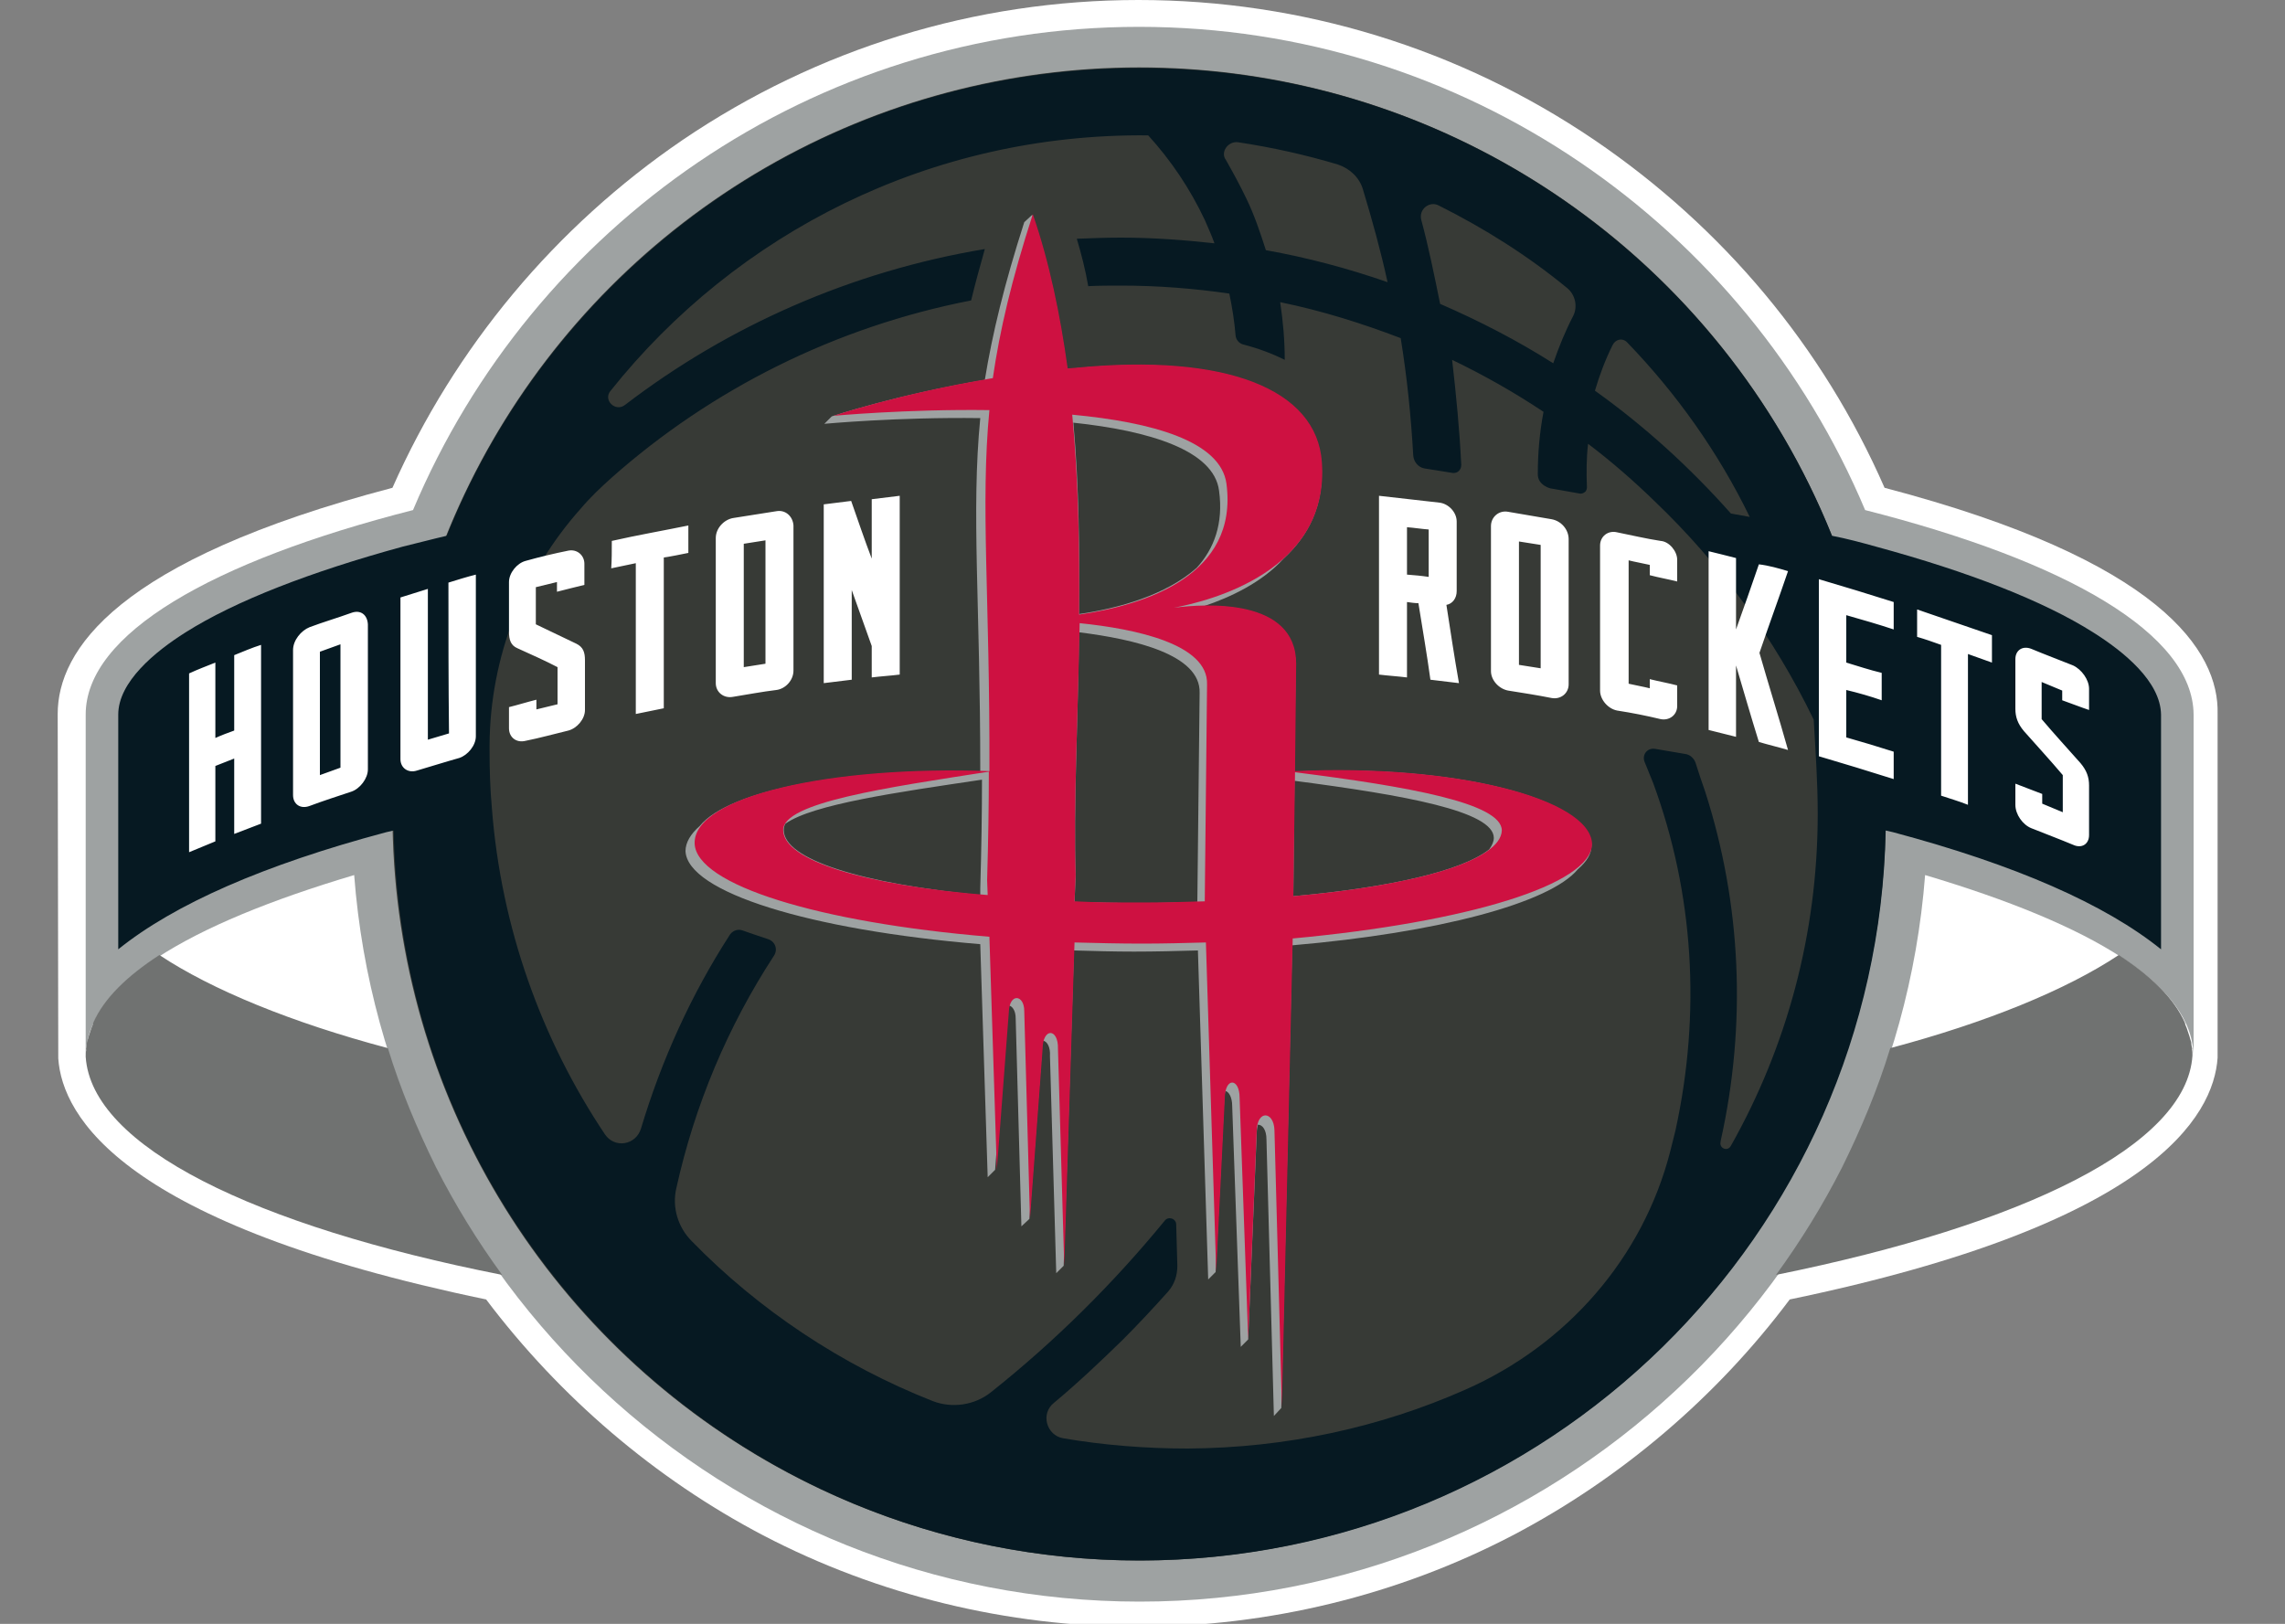
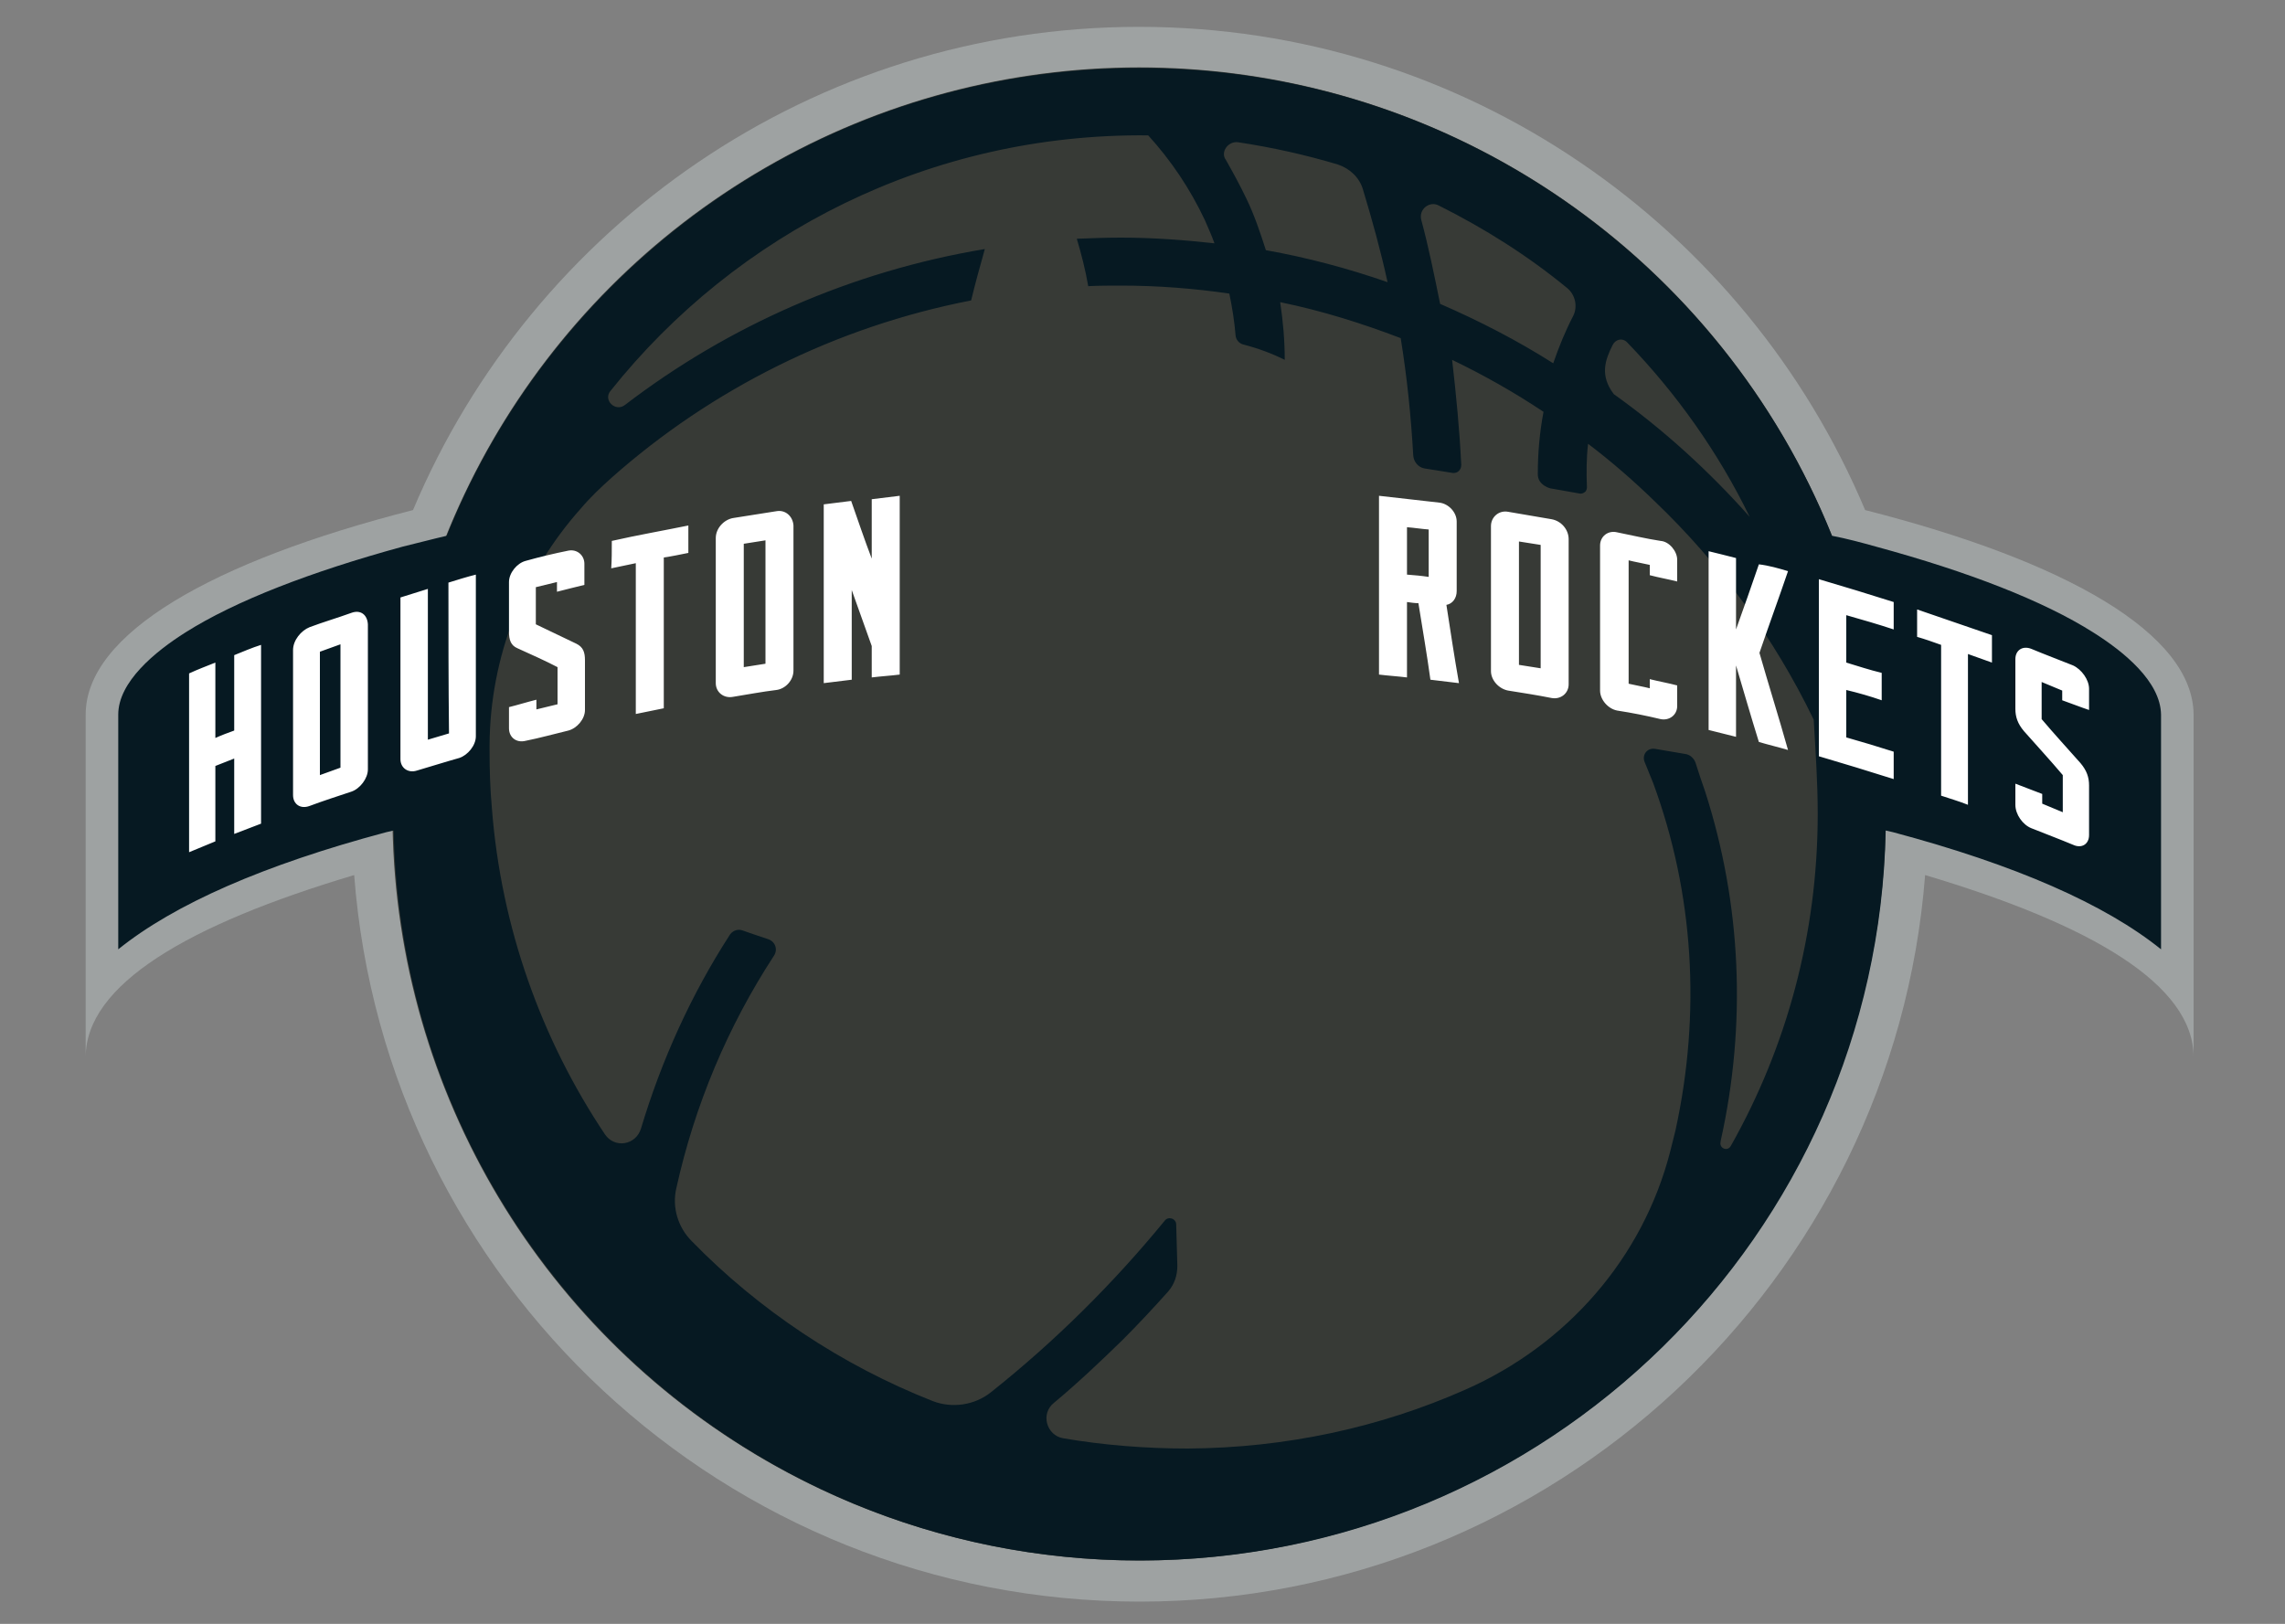
<svg xmlns="http://www.w3.org/2000/svg" version="1.1" id="Layer_1" x="0px" y="0px" viewBox="0 0 400 284.3" style="enable-background:new 0 0 400 284.3;" xml:space="preserve">
  <rect x="0" y="0" width="400" height="284.3" fill="#808080" stroke="none" />
  <style type="text/css">
	.st0{fill:#FFFFFF;}
	.st1{fill:#9EA2A2;}
	.st2{fill:#707271;}
	.st3{fill:#373A36;}
	.st4{fill:#061922;}
	.st5{fill:#CE1141;}
</style>
  <g>
-     <path class="st0" d="M329.9,85.4c-10.8-24.7-28.3-45.6-50.8-60.9C255.5,8.5,227.9,0,199.3,0s-56.2,8.5-79.8,24.5   C97.2,39.7,79.6,60.8,68.7,85.4C20.3,98.1,10.1,113.9,10.1,125l0.1,60.3c0.7,10.2,11.3,29,74.9,42.2c12.9,17.1,29.6,31.4,48.5,41.3   c20.1,10.5,42.8,16,65.6,16s45.5-5.5,65.6-16c18.9-9.9,35.7-24.2,48.5-41.3c63.6-13.2,74.2-32.1,74.9-42.3V125   C388.5,114,378.3,98.1,329.9,85.4z" />
    <g>
      <path class="st1" d="M326.5,89.3c-20.9-49.7-70-84.6-127.1-84.6S93.2,39.6,72.3,89.3C37,98.3,15,111,15,125.1v60    c0-12.7,17.8-23.2,47-31.9c5.4,71.1,65,127.2,137.5,127.2c72.4,0,132-56.2,137.5-127.2c29.2,8.7,47,19.2,47,31.9v-60    C383.9,111,361.9,98.3,326.5,89.3z" />
-       <path class="st2" d="M383.7,183.4c0-0.2-0.1-0.4-0.1-0.7c0-0.3-0.1-0.5-0.2-0.8c0-0.1-0.1-0.3-0.1-0.4c-0.1-0.3-0.2-0.6-0.3-0.9    c0-0.1-0.1-0.2-0.1-0.3c-0.1-0.4-0.3-0.7-0.4-1.1v-0.1c-1.9-4.3-5.9-8.2-11.6-11.9c-9.2,6.1-23.1,11.8-40,16.3l0,0l0,0    c-2.2,7.2-5.1,14.1-8.4,20.8l0,0l0,0c-3.4,6.7-7.3,13-11.6,18.9l0,0c43.5-8.8,71.9-22.7,72.9-38.4c0-0.4,0-0.8-0.1-1.2    C383.8,183.7,383.8,183.6,383.7,183.4z" />
-       <path class="st2" d="M15.1,183.4c0-0.2,0.1-0.4,0.1-0.7c0-0.3,0.1-0.5,0.2-0.8c0-0.1,0.1-0.3,0.1-0.4c0.1-0.3,0.2-0.6,0.3-0.9    c0-0.1,0.1-0.2,0.1-0.3c0.1-0.4,0.3-0.7,0.4-1.1v-0.1c1.9-4.3,5.9-8.2,11.6-11.9c9.2,6.1,23.1,11.8,40,16.3l0,0l0,0    c2.2,7.2,5.1,14.1,8.4,20.8l0,0l0,0c3.4,6.7,7.3,13,11.6,18.9l0,0C44.4,214.6,16,200.7,15,185c0-0.4,0-0.8,0.1-1.2    C15,183.7,15.1,183.6,15.1,183.4z" />
      <circle class="st3" cx="199.4" cy="142.5" r="130.7" />
      <g>
-         <path class="st4" d="M366.4,110.7c-8.7-5.5-21.8-10.6-38-15c-2.5-0.7-5.1-1.4-7.7-1.9c-19.3-48-66.3-81.9-121.2-81.9     S97.5,45.7,78.2,93.8c-2.6,0.6-5.2,1.3-7.7,1.9c-16.1,4.4-29.3,9.5-38,15c-5.4,3.4-11.8,8.7-11.8,14.4v41.1     c9.8-7.9,25.5-14.8,46.9-20.5c0.4-0.1,0.9-0.2,1.3-0.3c1.5,70.9,59.5,127.8,130.6,127.8c71.2,0,129.2-56.9,130.6-127.8     c0.4,0.1,0.9,0.2,1.3,0.3c21.4,5.7,37.1,12.6,46.9,20.5v-41.1C378.2,119.3,371.8,114.1,366.4,110.7z M282.3,60.4     c0.5-1,1.7-1.3,2.5-0.5c8.7,9,16,19.3,21.5,30.6c-1.1-0.2-2.2-0.4-3.3-0.6c-7.1-8-15.1-15.3-23.8-21.5     C280,65.7,281,63,282.3,60.4z M251.9,36c8,4,15.6,8.8,22.4,14.4c1.5,1.2,1.9,3.3,1.1,4.9c-1.4,2.7-2.5,5.4-3.5,8.3     c-6.3-4-12.9-7.4-19.8-10.4c-1-4.9-2-9.9-3.3-14.7C248.3,36.6,250.3,35.1,251.9,36z M216.7,24.9c6,0.9,11.8,2.2,17.5,3.9     c2.1,0.7,3.8,2.3,4.4,4.4c1.6,5.3,3.1,10.7,4.3,16.2c-6.9-2.4-14-4.3-21.3-5.6c-1-3.1-2-6.1-3.4-9c-1.1-2.3-2.3-4.5-3.6-6.8     C213.6,26.7,214.9,24.7,216.7,24.9z M318.2,142.5c0,21.1-5.5,40.9-15.2,58.1c-0.6,1.1-2.1,0.4-1.8-0.7v-0.1     c4.6-20.6,3.6-41.6-2.7-61.2c-0.6-1.7-1.2-3.5-1.7-5.1c-0.3-0.8-1-1.4-1.8-1.5l-5.3-0.9c-1.4-0.2-2.3,1.1-1.8,2.3     c0.5,1.3,1,2.4,1.5,3.7c7.1,19.3,8.4,40.2,3.9,60.8c-0.3,1.2-0.6,2.4-0.9,3.6c-4.8,18.8-18.2,34-35.9,41.8     c-14.9,6.6-31.4,10.2-48.6,10.3c-7.4,0-14.8-0.6-21.8-1.8c-2.9-0.5-4-4.3-1.6-6.2c4.2-3.5,8.1-7.2,12-11c2.8-2.8,5.4-5.6,8-8.5     c1.1-1.3,1.6-2.8,1.6-4.5l-0.2-7.2c0-1.1-1.4-1.5-2-0.7c-9.1,11.1-19.3,21.2-30.5,30.1c-2.8,2.2-6.7,2.8-10.1,1.5     c-16-6.3-30.5-16-42.2-28c-2.4-2.4-3.5-5.9-2.7-9.3c3.2-14.5,9-28.3,17.1-40.7c0.7-1.1,0.2-2.5-1.1-2.9c-1.5-0.5-3-1-4.4-1.5     c-0.8-0.3-1.7,0-2.2,0.7c-6.8,10.5-12,22-15.6,34c-0.9,2.9-4.6,3.5-6.3,1c-11.1-16.6-18.2-36.2-19.8-57.2     c-0.3-3.3-0.4-6.6-0.4-9.9c0-0.4,0-0.8,0-1.1c0.1-15.4,5.9-30.1,16-41.4c1.6-1.9,3.5-3.7,5.4-5.4c17.5-15.5,39.2-26.4,62.9-31     c0.7-2.9,1.5-5.8,2.4-9c-23.4,3.9-45,13.5-63,27.3c-1.7,1.3-3.9-0.9-2.5-2.5c22-27.6,56-45.1,94.1-44.7l0,0     c4,4.4,7.3,9.3,9.9,14.8c0.6,1.4,1.2,2.7,1.7,4.1c-5.4-0.6-10.9-1-16.4-1c-2.6,0-5.2,0.1-7.7,0.2c0.8,2.7,1.5,5.4,2,8.3     c1.9-0.1,3.8-0.1,5.7-0.1c6.5,0,12.8,0.5,19,1.4c0.5,2.4,0.9,4.9,1.1,7.4c0.1,0.7,0.6,1.3,1.3,1.5c2.7,0.7,5.1,1.6,7.3,2.7     c0-3.4-0.3-6.8-0.8-10.1c7.3,1.5,14.3,3.7,21.1,6.3c1.1,6.8,1.8,13.6,2.2,20.6c0.1,1.1,0.9,2,1.9,2.2l5,0.8     c0.8,0.1,1.5-0.5,1.5-1.4c-0.3-6.2-0.9-12.3-1.6-18.4c5.6,2.7,10.9,5.7,16,9.1c-0.7,3.7-1,7.3-1,10.9c0,0.9,0.4,1.5,1.1,2     c0.3,0.2,0.7,0.4,1.1,0.5l5.1,0.9c0.4,0.1,0.8-0.1,1.1-0.4c0.1-0.2,0.2-0.4,0.2-0.7c-0.1-2.5-0.1-5.1,0.2-7.6     c4.1,3.1,8,6.5,11.7,10.1c11.4,10.9,20.9,23.9,27.8,38.2C317.8,131.3,318.2,136.8,318.2,142.5L318.2,142.5z" />
+         <path class="st4" d="M366.4,110.7c-8.7-5.5-21.8-10.6-38-15c-2.5-0.7-5.1-1.4-7.7-1.9c-19.3-48-66.3-81.9-121.2-81.9     S97.5,45.7,78.2,93.8c-2.6,0.6-5.2,1.3-7.7,1.9c-16.1,4.4-29.3,9.5-38,15c-5.4,3.4-11.8,8.7-11.8,14.4v41.1     c9.8-7.9,25.5-14.8,46.9-20.5c0.4-0.1,0.9-0.2,1.3-0.3c1.5,70.9,59.5,127.8,130.6,127.8c71.2,0,129.2-56.9,130.6-127.8     c0.4,0.1,0.9,0.2,1.3,0.3c21.4,5.7,37.1,12.6,46.9,20.5v-41.1C378.2,119.3,371.8,114.1,366.4,110.7z M282.3,60.4     c0.5-1,1.7-1.3,2.5-0.5c8.7,9,16,19.3,21.5,30.6c-7.1-8-15.1-15.3-23.8-21.5     C280,65.7,281,63,282.3,60.4z M251.9,36c8,4,15.6,8.8,22.4,14.4c1.5,1.2,1.9,3.3,1.1,4.9c-1.4,2.7-2.5,5.4-3.5,8.3     c-6.3-4-12.9-7.4-19.8-10.4c-1-4.9-2-9.9-3.3-14.7C248.3,36.6,250.3,35.1,251.9,36z M216.7,24.9c6,0.9,11.8,2.2,17.5,3.9     c2.1,0.7,3.8,2.3,4.4,4.4c1.6,5.3,3.1,10.7,4.3,16.2c-6.9-2.4-14-4.3-21.3-5.6c-1-3.1-2-6.1-3.4-9c-1.1-2.3-2.3-4.5-3.6-6.8     C213.6,26.7,214.9,24.7,216.7,24.9z M318.2,142.5c0,21.1-5.5,40.9-15.2,58.1c-0.6,1.1-2.1,0.4-1.8-0.7v-0.1     c4.6-20.6,3.6-41.6-2.7-61.2c-0.6-1.7-1.2-3.5-1.7-5.1c-0.3-0.8-1-1.4-1.8-1.5l-5.3-0.9c-1.4-0.2-2.3,1.1-1.8,2.3     c0.5,1.3,1,2.4,1.5,3.7c7.1,19.3,8.4,40.2,3.9,60.8c-0.3,1.2-0.6,2.4-0.9,3.6c-4.8,18.8-18.2,34-35.9,41.8     c-14.9,6.6-31.4,10.2-48.6,10.3c-7.4,0-14.8-0.6-21.8-1.8c-2.9-0.5-4-4.3-1.6-6.2c4.2-3.5,8.1-7.2,12-11c2.8-2.8,5.4-5.6,8-8.5     c1.1-1.3,1.6-2.8,1.6-4.5l-0.2-7.2c0-1.1-1.4-1.5-2-0.7c-9.1,11.1-19.3,21.2-30.5,30.1c-2.8,2.2-6.7,2.8-10.1,1.5     c-16-6.3-30.5-16-42.2-28c-2.4-2.4-3.5-5.9-2.7-9.3c3.2-14.5,9-28.3,17.1-40.7c0.7-1.1,0.2-2.5-1.1-2.9c-1.5-0.5-3-1-4.4-1.5     c-0.8-0.3-1.7,0-2.2,0.7c-6.8,10.5-12,22-15.6,34c-0.9,2.9-4.6,3.5-6.3,1c-11.1-16.6-18.2-36.2-19.8-57.2     c-0.3-3.3-0.4-6.6-0.4-9.9c0-0.4,0-0.8,0-1.1c0.1-15.4,5.9-30.1,16-41.4c1.6-1.9,3.5-3.7,5.4-5.4c17.5-15.5,39.2-26.4,62.9-31     c0.7-2.9,1.5-5.8,2.4-9c-23.4,3.9-45,13.5-63,27.3c-1.7,1.3-3.9-0.9-2.5-2.5c22-27.6,56-45.1,94.1-44.7l0,0     c4,4.4,7.3,9.3,9.9,14.8c0.6,1.4,1.2,2.7,1.7,4.1c-5.4-0.6-10.9-1-16.4-1c-2.6,0-5.2,0.1-7.7,0.2c0.8,2.7,1.5,5.4,2,8.3     c1.9-0.1,3.8-0.1,5.7-0.1c6.5,0,12.8,0.5,19,1.4c0.5,2.4,0.9,4.9,1.1,7.4c0.1,0.7,0.6,1.3,1.3,1.5c2.7,0.7,5.1,1.6,7.3,2.7     c0-3.4-0.3-6.8-0.8-10.1c7.3,1.5,14.3,3.7,21.1,6.3c1.1,6.8,1.8,13.6,2.2,20.6c0.1,1.1,0.9,2,1.9,2.2l5,0.8     c0.8,0.1,1.5-0.5,1.5-1.4c-0.3-6.2-0.9-12.3-1.6-18.4c5.6,2.7,10.9,5.7,16,9.1c-0.7,3.7-1,7.3-1,10.9c0,0.9,0.4,1.5,1.1,2     c0.3,0.2,0.7,0.4,1.1,0.5l5.1,0.9c0.4,0.1,0.8-0.1,1.1-0.4c0.1-0.2,0.2-0.4,0.2-0.7c-0.1-2.5-0.1-5.1,0.2-7.6     c4.1,3.1,8,6.5,11.7,10.1c11.4,10.9,20.9,23.9,27.8,38.2C317.8,131.3,318.2,136.8,318.2,142.5L318.2,142.5z" />
      </g>
      <g>
-         <path class="st1" d="M226.6,135.1l0.2-18.8c0-8.8-9.2-10.3-16-10.2c4.5-1.5,10.1-4.1,13.9-8.3c4.2-3.9,7.2-9.2,6.6-16.8     c-0.9-12.8-16.8-19.1-43.2-16.5c-0.4,0-0.9,0.1-1.3,0.1c-1.3-9.4-3.2-18.6-6.1-27l-1.4,1.3c-3.5,10.9-5.6,19.6-6.9,27.6     c-15.8,2.7-26.8,6.4-26.8,6.4l-1.3,1.3c0,0,12.8-1.2,27.3-1c-1.6,16.5,0,32.2,0,61.9c-23.5-0.7-44.1,3.3-49.1,9.5     c-1.6,1.4-2.5,2.9-2.5,4.4c0.3,7.2,21.7,13.8,51.6,16.3l1.3,40.8l1.3-1.3l2.1-27.6c0-0.5,0.1-0.9,0.2-1.2     c0.7,0.1,1.3,0.9,1.3,2.3l1,36.4l1.4-1.3l2.2-29.6c0-0.7,0.1-1.2,0.2-1.6c0.7,0.1,1.3,1.1,1.2,2.7l1.1,38l1.3-1.3l1.8-55.2     c3.5,0.1,7,0.2,10.5,0.2c3.8,0,7.5-0.1,11.2-0.2l1.8,57.6l1.3-1.3l1.5-30.2c0-0.6,0.1-1.1,0.2-1.5c0.6,0.1,1.2,1.1,1.2,2.6     l1.5,42.2l1.3-1.3l1.5-36.2c0-0.5,0.1-1,0.2-1.4c0.8,0,1.5,0.9,1.5,2.6l1.3,48.4l1.3-1.4l1.9-81c25.6-2.2,45.1-7.4,50-13.3     c1.6-1.4,2.4-2.7,2.4-4.2C278.3,139.8,254.5,133.7,226.6,135.1 M171.6,156.7c-20.6-2-34.4-6.2-34.4-11.4c0-0.4,0.1-0.8,0.3-1.1     c4.8-3.4,19.6-5.5,34.4-7.7c0,5.8-0.1,12.1-0.3,19L171.6,156.7z M213.4,85.9c0.8,5.8-0.9,10.2-3.9,13.5     c-5.4,4.8-13.7,7.1-20.6,8.1c0.1-11,0-22.3-1-33.5C201.1,75.4,212.5,78.8,213.4,85.9 M209.6,157.9c-3.2,0.1-6.5,0.2-9.9,0.2     c-4,0-7.8-0.1-11.6-0.2l0.2-4.6c-0.4-11.9,0.4-26.8,0.6-42.6c9.7,1.2,21.3,3.9,21.1,10.6L209.6,157.9z M260.7,148.7     c-4.8,3.8-17.5,6.7-34.3,8.2l0.2-20.2c19.2,2.5,34.9,5.3,34.9,10C261.5,147.3,261.2,148,260.7,148.7" />
-         <path class="st5" d="M278.7,147.7c-0.4-7.9-24.1-14-52-12.7l0.2-18.8c0-11.6-16-10.5-21.4-9.8c6.3-1.2,27.3-6.4,25.9-25.5     c-0.9-12.8-16.8-19.1-43.2-16.5c-0.4,0-0.9,0.1-1.3,0.1c-1.3-9.4-3.2-18.6-6.1-27c-3.7,11.4-5.8,20.4-7,28.7     c-16.3,2.7-27.9,6.6-27.9,6.6s12.8-1.2,27.3-1c-1.6,16.7,0.1,32.7,0,63.2c-27.7-1-51.9,4.4-51.6,12.7     c0.3,7.2,21.6,13.8,51.6,16.3l1.3,40.8l2.1-27.6c0.1-3.4,2.7-3.1,2.7-0.2l1,36.4l2.2-29.6c0-4,2.8-3.8,2.7-0.2l1.1,38l1.8-56.6     c3.9,0.1,7.8,0.2,11.8,0.2c3.8,0,7.5-0.1,11.2-0.2l1.8,57.6l1.5-30.2c0-3.9,2.6-3.7,2.6-0.2l1.5,42.2l1.5-36.5     c0.1-3.6,3-3.4,3.1,0l1.3,48.4l1.9-82.2v0.2C256.6,161.5,278.7,154.9,278.7,147.7 M214.7,84.7c2.1,16-14.1,21.2-25.8,22.9     c0.1-11.4-0.1-23.4-1.2-35C201.6,73.9,213.7,77.2,214.7,84.7 M137.1,145.3c0-4.8,18-7.4,36-10.2c0,5.8-0.1,12.1-0.3,19l0.1,2.6     C151.6,155,137.1,150.7,137.1,145.3 M188.1,157.8l0.2-4.6c-0.4-12.2,0.4-27.6,0.7-44.1c9.9,1,22.5,3.7,22.3,10.7l-0.4,38     c-3.6,0.1-7.3,0.2-11.2,0.2C195.7,158,191.9,158,188.1,157.8 M226.4,156.9l0.3-21.7c19.8,2.5,36.2,5.4,36.2,10.2     C262.7,150.7,247.9,155,226.4,156.9" />
-       </g>
+         </g>
      <path class="st0" d="M61.5,107.3c-2.5,0.9-4.9,1.6-7.3,2.5c-1.5,0.6-2.9,2.3-2.9,4c0,8.5,0,16.9,0,25.4c0,1.6,1.3,2.5,2.9,1.9    c2.4-0.9,4.9-1.7,7.3-2.5c1.5-0.5,2.9-2.3,2.9-3.9c0-8.5,0-16.9,0-25.4C64.3,107.6,63.1,106.7,61.5,107.3z M59.6,134.4    c-1.2,0.4-2.4,0.9-3.6,1.3c0-7.2,0-14.4,0-21.6c1.2-0.4,2.4-0.9,3.6-1.3C59.6,120,59.6,127.1,59.6,134.4z M135.9,89.5    c-2.5,0.4-5.1,0.8-7.6,1.2c-1.6,0.3-3,1.8-3,3.5c0,8.5,0,16.9,0,25.4c0,1.6,1.4,2.7,3,2.4c2.5-0.4,5.1-0.9,7.6-1.2    c1.6-0.2,3-1.7,3-3.4c0-8.5,0-16.9,0-25.4C138.8,90.4,137.5,89.2,135.9,89.5z M134,116.2c-1.3,0.2-2.5,0.4-3.8,0.6    c0-7.2,0-14.4,0-21.6c1.3-0.2,2.5-0.4,3.8-0.6C134,101.8,134,109,134,116.2z M78.5,102c1.6-0.5,3.2-1,4.8-1.4c0,9.5,0,18.9,0,28.3    c0,1.6-1.4,3.3-2.9,3.8c-2.5,0.7-5,1.5-7.4,2.2c-1.5,0.5-2.9-0.4-2.9-2c0-9.5,0-18.9,0-28.3c1.6-0.5,3.2-1,4.8-1.5    c0,8.8,0,17.6,0,26.4c1.3-0.4,2.4-0.7,3.7-1.1C78.5,119.6,78.5,110.8,78.5,102z M41,114.7c1.5-0.6,3.1-1.3,4.7-1.8    c0,10.4,0,20.9,0,31.3c-1.5,0.6-3.2,1.2-4.7,1.8c0-4.4,0-8.8,0-13.2c-1.1,0.4-2.2,0.9-3.3,1.3c0,4.4,0,8.8,0,13.2    c-1.5,0.6-3.1,1.3-4.6,1.9c0-10.4,0-20.9,0-31.3c1.5-0.7,3.1-1.3,4.6-1.9c0,4.4,0,8.8,0,13.2c1.1-0.5,2.2-0.9,3.3-1.3    C41,123.6,41,119.1,41,114.7z M107.1,94.7c4.4-1,9-1.8,13.4-2.7c0,1.6,0,3.3,0,4.8c-1.5,0.3-2.9,0.6-4.3,0.8c0,8.8,0,17.6,0,26.4    c-1.6,0.3-3.3,0.7-4.9,1c0-8.8,0-17.6,0-26.4c-1.5,0.3-2.8,0.6-4.3,0.9C107.1,98,107.1,96.4,107.1,94.7z M157.5,86.8    c0,10.4,0,20.9,0,31.3c-1.6,0.2-3.3,0.3-4.9,0.5c0-1.8,0-3.7,0-5.5c-1.2-3.3-2.3-6.5-3.5-9.8c0,5.2,0,10.4,0,15.7    c-1.6,0.2-3.3,0.4-4.9,0.6c0-10.4,0-20.9,0-31.3c1.6-0.2,3.2-0.4,4.8-0.6c1.2,3.4,2.3,6.7,3.6,10.1c0-3.5,0-7,0-10.4    C154.3,87.2,155.9,87,157.5,86.8z M102.3,98.7c0,1.3,0,2.4,0,3.7c-1.6,0.4-3.3,0.8-4.8,1.2c0-0.6,0-1.2,0-1.7    c-1.3,0.3-2.4,0.6-3.7,0.9c0,2.1,0,4.4,0,6.5c2.3,1.1,4.6,2.2,7.1,3.4c1.2,0.6,1.5,1.5,1.5,2.9c0,2.9,0,5.8,0,8.7    c0,1.6-1.4,3.2-2.9,3.6c-2.5,0.6-5,1.3-7.5,1.8c-1.6,0.4-2.9-0.6-2.9-2.2c0-1.3,0-2.4,0-3.7c1.6-0.4,3.2-0.9,4.8-1.3    c0,0.6,0,1.2,0,1.7c1.3-0.3,2.4-0.6,3.7-0.9c0-2.1,0-4.4,0-6.5c-2.3-1.2-4.6-2.2-7-3.3c-1.2-0.5-1.5-1.5-1.5-2.9    c0-2.9,0-5.8,0-8.7c0-1.6,1.4-3.3,2.9-3.7c2.5-0.7,5-1.3,7.5-1.8C101,96.1,102.3,97.2,102.3,98.7z M271.6,90.9    c-2.5-0.4-5.1-0.9-7.6-1.3c-1.6-0.3-3,0.9-3,2.5c0,8.5,0,16.9,0,25.4c0,1.6,1.4,3.1,3,3.4c2.5,0.4,5.1,0.8,7.6,1.3    c1.6,0.3,3-0.8,3-2.4c0-8.5,0-16.9,0-25.4C274.6,92.7,273.3,91.2,271.6,90.9z M269.7,117c-1.3-0.2-2.5-0.4-3.8-0.6    c0-7.2,0-14.4,0-21.6c1.3,0.2,2.5,0.4,3.8,0.6C269.7,102.6,269.7,109.8,269.7,117z M335.6,106.7c4.4,1.5,8.7,3,13.1,4.5    c0,1.6,0,3.3,0,4.8c-1.4-0.5-2.8-1-4.2-1.5c0,8.8,0,17.6,0,26.4c-1.5-0.6-3.2-1.1-4.7-1.6c0-8.8,0-17.6,0-26.4    c-1.4-0.5-2.8-1-4.2-1.4C335.6,109.9,335.6,108.4,335.6,106.7z M361,122.6c0-0.6,0-1.2,0-1.7c-1.2-0.5-2.4-1-3.6-1.5    c0,2.1,0,4.4,0,6.5c2.2,2.6,4.5,5.1,6.8,7.7c1.1,1.3,1.5,2.5,1.5,3.9c0,2.9,0,5.8,0,8.7c0,1.6-1.3,2.4-2.8,1.7    c-2.4-1-4.8-1.9-7.3-2.9c-1.5-0.6-2.8-2.4-2.8-4.1c0-1.3,0-2.4,0-3.7c1.5,0.6,3.2,1.2,4.7,1.8c0,0.6,0,1.2,0,1.7    c1.2,0.5,2.4,1,3.6,1.5c0-2.1,0-4.4,0-6.5c-2.2-2.6-4.5-5.1-6.8-7.7c-1.1-1.3-1.5-2.5-1.5-3.9c0-2.9,0-5.8,0-8.7    c0-1.6,1.3-2.4,2.8-1.8c2.4,1,4.8,1.9,7.3,2.9c1.5,0.7,2.8,2.5,2.8,4.1c0,1.3,0,2.4,0,3.7C364.2,123.8,362.7,123.2,361,122.6z     M313,100c-1.6,4.7-3.4,9.6-5,14.3c1.6,5.6,3.4,11.3,5,17c-1.7-0.5-3.4-0.9-5.1-1.4c-1.4-4.5-2.7-9-4-13.4c0,4.2,0,8.3,0,12.5    c-1.6-0.4-3.2-0.8-4.8-1.2c0-10.4,0-20.9,0-31.3c1.6,0.4,3.3,0.8,4.8,1.2c0,4.2,0,8.3,0,12.5c1.4-3.9,2.7-7.6,4-11.4    C309.6,99,311.4,99.5,313,100z M293.6,98c0,1.3,0,2.5,0,3.8c-1.6-0.4-3.3-0.7-4.8-1.1c0-0.6,0-1.2,0-1.8c-1.3-0.3-2.5-0.5-3.7-0.8    c0,7.2,0,14.4,0,21.6c1.3,0.3,2.5,0.5,3.7,0.8c0-0.6,0-1.1,0-1.6c1.6,0.4,3.3,0.7,4.8,1.1c0,1.2,0,2.3,0,3.6    c0,1.6-1.4,2.6-2.9,2.3c-2.5-0.6-5-1.1-7.6-1.5c-1.6-0.3-3-1.9-3-3.5c0-8.5,0-16.9,0-25.4c0-1.6,1.4-2.7,3-2.3    c2.5,0.5,5,1.1,7.6,1.5C292.2,94.8,293.6,96.5,293.6,98z M255,103.5c0-4.1,0-8.1,0-12.2c0-1.6-1.4-3.1-3-3.3    c-3.6-0.4-7.1-0.8-10.6-1.2l0,0c0,10.4,0,20.9,0,31.3c1.6,0.2,3.3,0.3,4.9,0.5c0-4.4,0-8.8,0-13.2c0.7,0.1,1.4,0.2,2,0.2    c0.7,4.4,1.5,9,2.1,13.4c1.6,0.2,3.3,0.4,5,0.6c-0.8-4.5-1.5-9.2-2.2-13.7C254.3,105.7,255,104.7,255,103.5z M250.1,101    c-1.3-0.2-2.5-0.3-3.8-0.4c0-2.8,0-5.6,0-8.3c1.3,0.1,2.5,0.3,3.8,0.4C250.1,95.4,250.1,98.2,250.1,101z M318.4,101.4    c4.4,1.3,8.7,2.6,13.1,4c0,1.6,0,3.3,0,4.8c-2.7-0.9-5.5-1.7-8.3-2.5c0,2.8,0,5.6,0,8.3c2,0.6,4.1,1.3,6.2,1.8c0,1.6,0,3.3,0,4.8    c-2-0.7-4.1-1.3-6.2-1.8c0,2.8,0,5.6,0,8.3c2.8,0.8,5.5,1.6,8.3,2.5c0,1.6,0,3.3,0,4.8c-4.4-1.4-8.7-2.7-13.1-4    C318.4,122.3,318.4,111.9,318.4,101.4z" />
    </g>
  </g>
</svg>